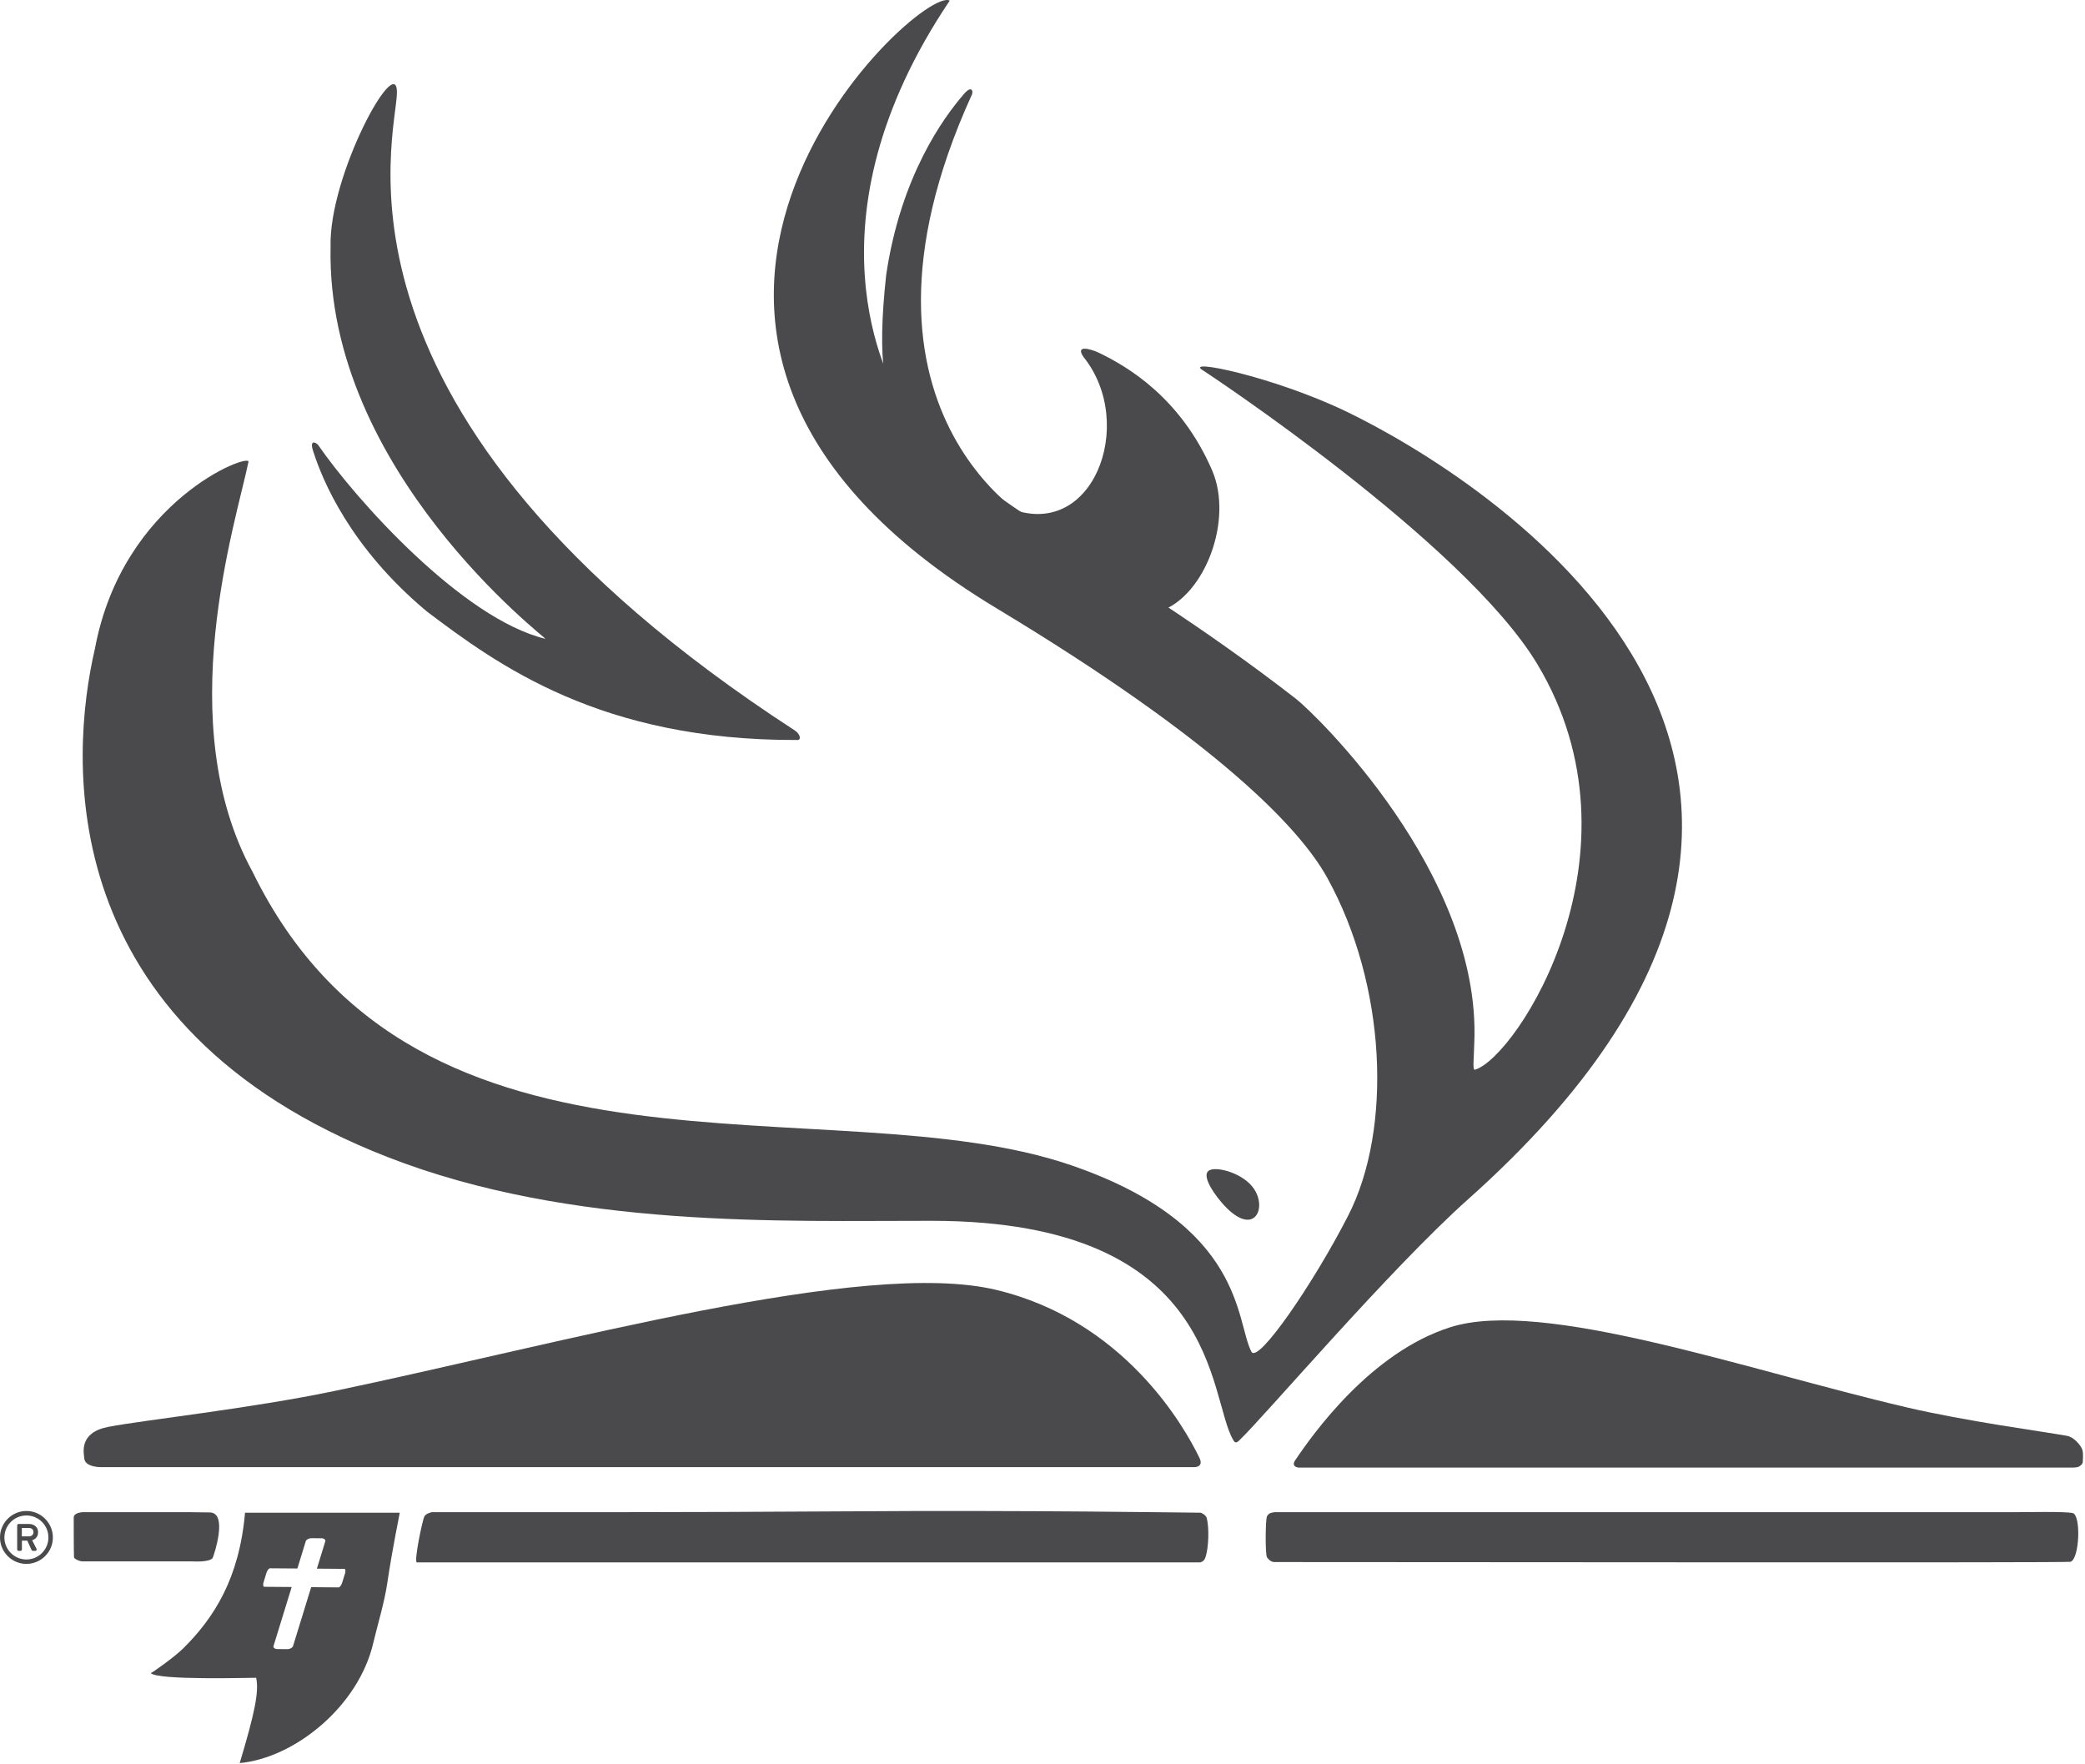
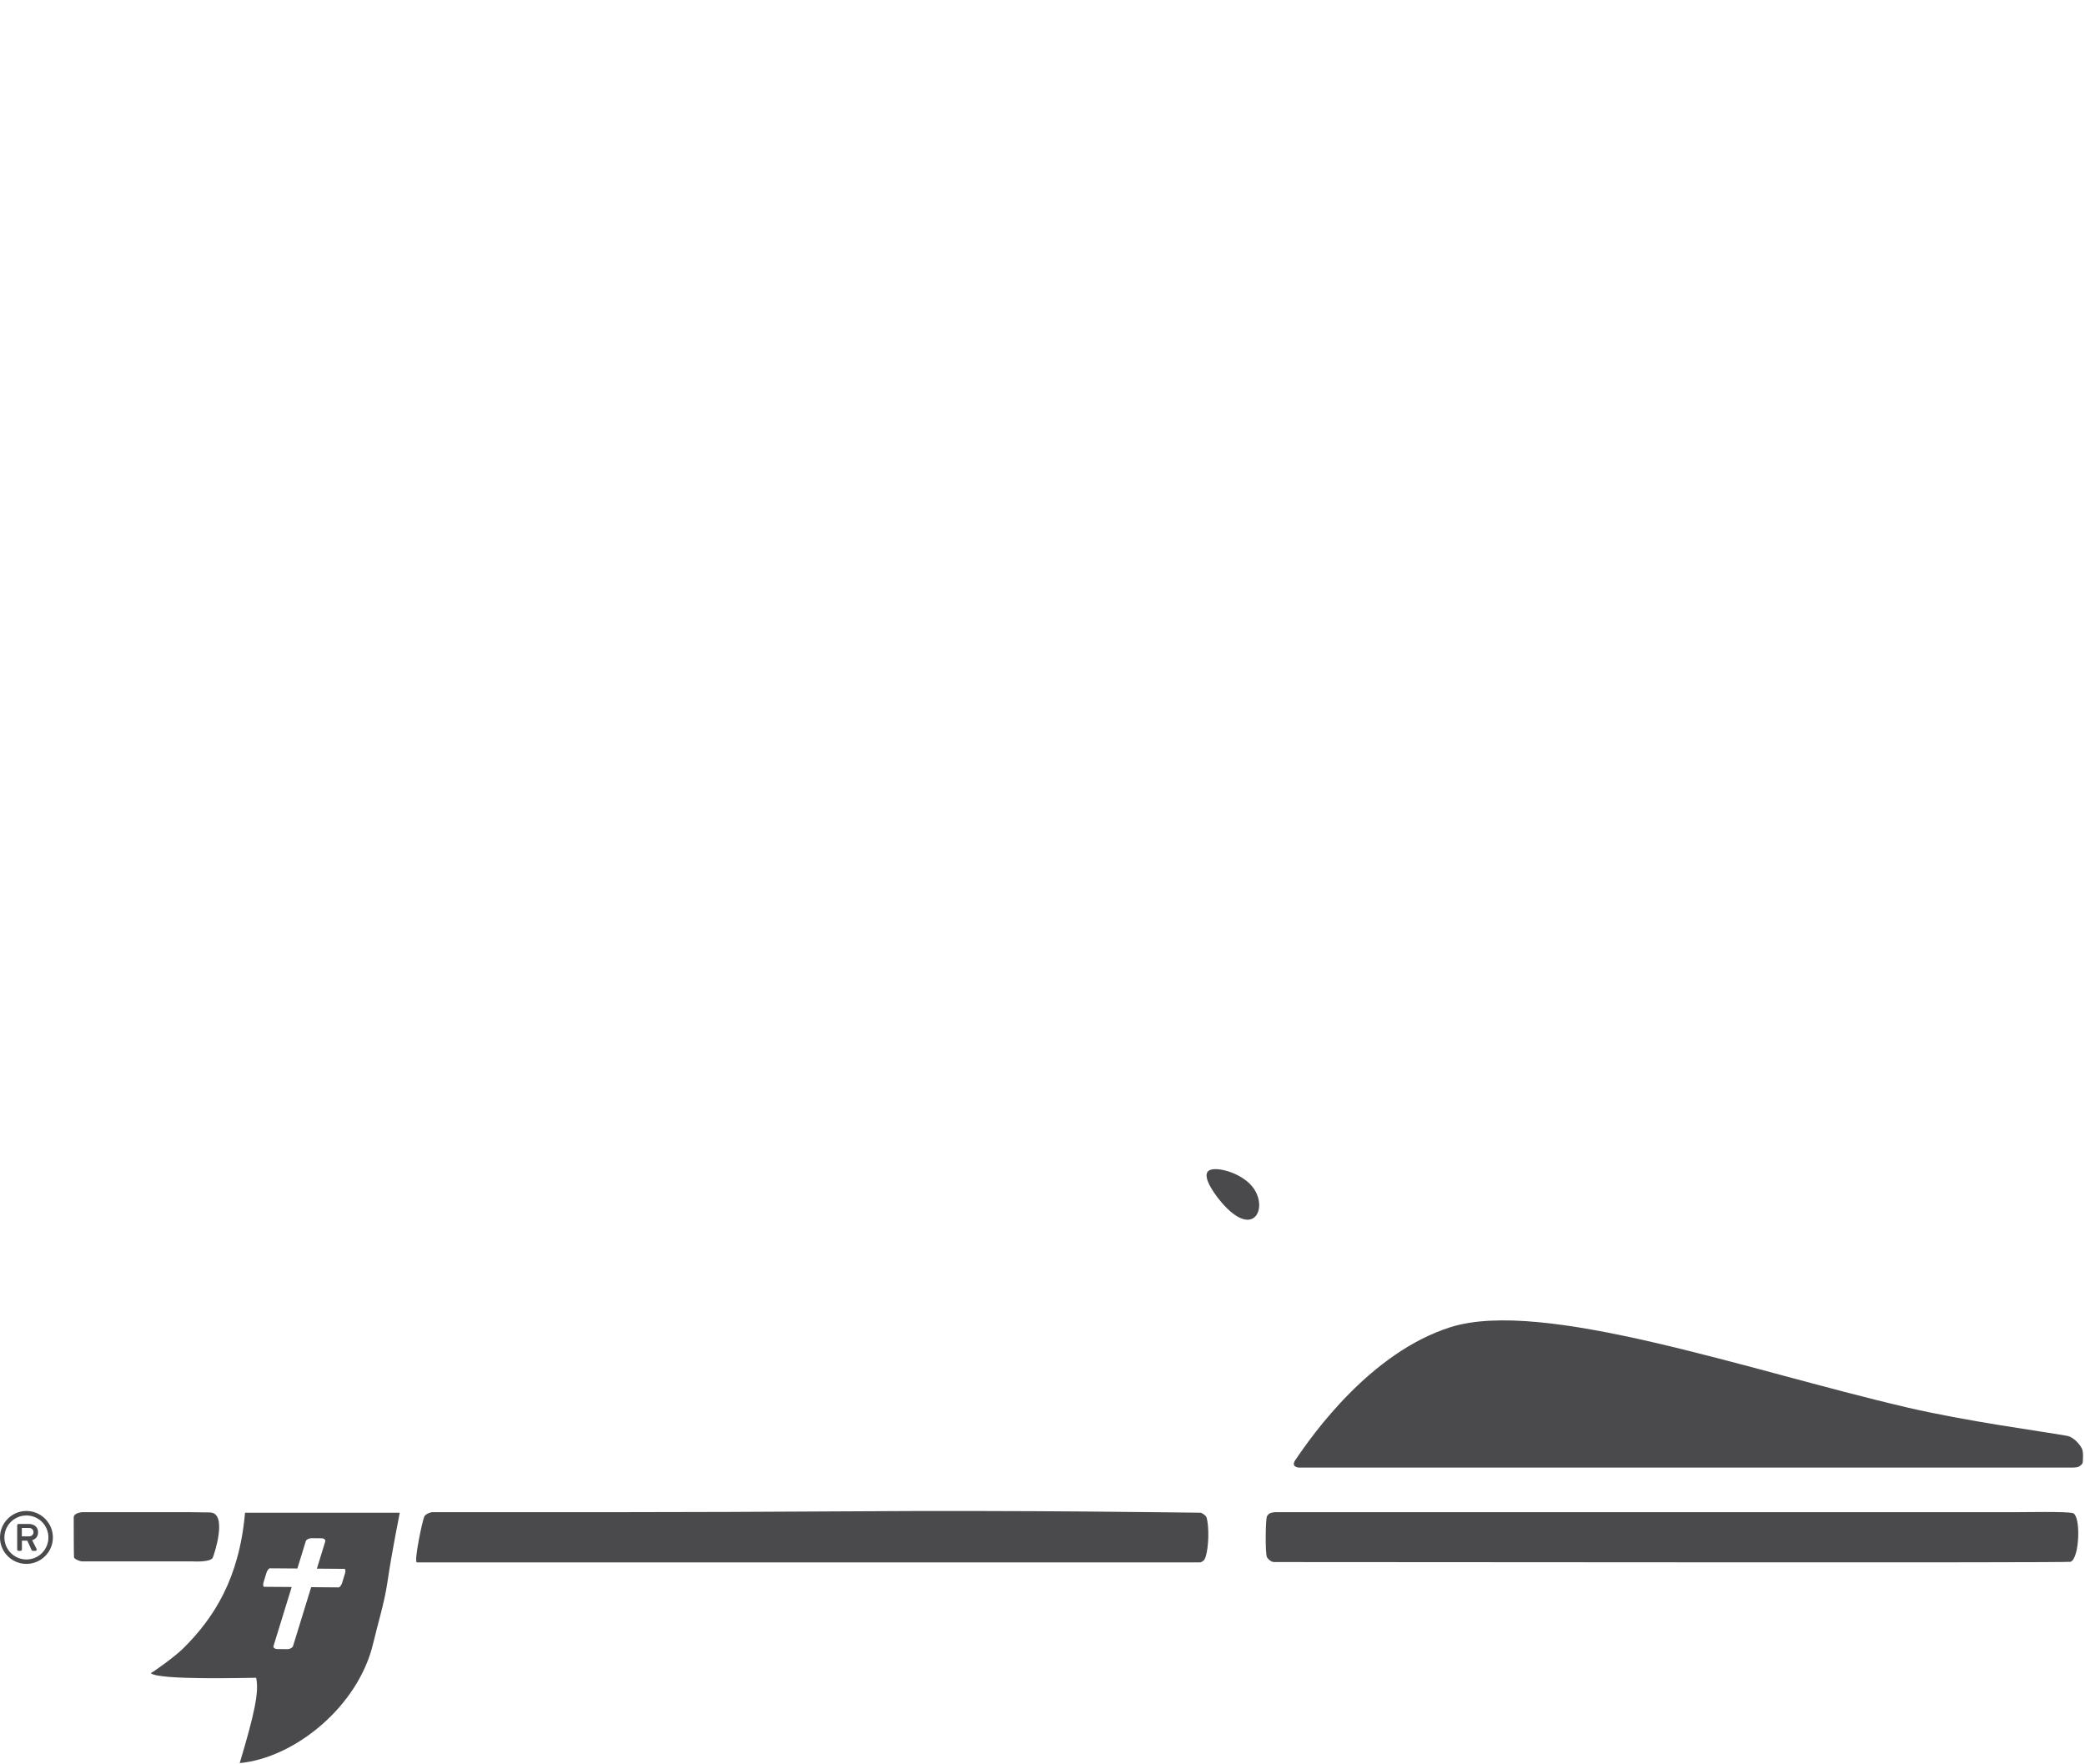
<svg xmlns="http://www.w3.org/2000/svg" width="100%" height="100%" viewBox="0 0 662 560" version="1.1" xml:space="preserve" style="fill-rule:evenodd;clip-rule:evenodd;stroke-linejoin:round;stroke-miterlimit:2;">
  <g transform="matrix(1,0,0,1,-746.94,-2.781)">
    <g transform="matrix(1,0,0,1,746.94,0)">
      <g transform="matrix(4.167,0,0,4.167,0,0)">
        <path d="M32.899,115.884C39.772,115.884 52.495,115.902 64.237,115.82C78.35,115.718 90.676,115.923 91.466,115.923C91.555,115.923 91.888,116.117 91.941,116.306C92.14,117.015 92.104,118.558 91.857,119.302C91.79,119.521 91.67,119.642 91.466,119.706C90.801,119.716 32.328,119.706 31.765,119.706C31.511,119.706 32.201,116.415 32.342,116.195C32.442,116.038 32.629,115.945 32.899,115.884Z" style="fill:rgb(74,74,76);" />
        <path d="M6.231,115.884L14.564,115.884C14.687,115.884 15.733,115.902 15.975,115.902C17.398,115.902 16.305,119.158 16.203,119.374C15.943,119.722 14.7,119.63 14.572,119.63L6.231,119.63C5.971,119.595 5.649,119.427 5.639,119.316C5.618,119.091 5.618,116.507 5.618,116.285C5.618,116.011 5.971,115.923 6.231,115.884Z" style="fill:rgb(74,74,76);" />
        <path d="M97.113,115.884L153.485,115.884C154.337,115.884 157.334,115.818 157.928,115.949C158.576,116.097 158.456,119.445 157.762,119.663C157.104,119.747 112.275,119.683 97.067,119.683C96.788,119.654 96.611,119.427 96.538,119.316C96.396,119.091 96.42,116.429 96.538,116.195C96.68,115.931 96.884,115.923 97.113,115.884Z" style="fill:rgb(74,74,76);" />
-         <path d="M72.364,0.716C61.034,17.566 67.68,29.684 68.658,31.269C73.18,38.582 84.104,42.548 98.74,53.906C100.188,55.029 112.89,67.25 112.334,80.129C112.307,81.355 112.182,82.23 112.39,82.168C115.591,81.205 125.717,65.551 117.132,51.262C111.566,41.996 91.805,28.976 91.708,28.917C89.957,27.901 97.037,29.342 102.647,32.053C112.434,36.783 148.976,58.935 111.873,92.031C105.886,97.369 96.234,108.712 94.422,110.415C94.14,110.718 94.027,110.482 93.976,110.398C92.021,107.136 93.078,93.713 71.041,93.683C59.729,93.666 43.586,94.31 29.524,88.822C3.921,78.828 5.303,58.385 7.233,50.092C9.342,38.764 19.081,35.135 18.932,35.858C17.971,40.487 13.026,55.75 19.25,67.105C31.831,92.859 63.332,83.179 81.606,89.445C94.89,94 94.14,101.374 95.354,103.66C95.854,104.605 100.081,98.449 102.717,93.304C106.124,86.67 105.629,75.683 101.13,67.547C99.038,63.758 92.745,57.142 75.91,47C41.264,26.125 70.098,-0.625 72.364,0.716Z" style="fill:rgb(74,74,76);" />
-         <path d="M25.189,19.489C25.032,14.034 30.245,4.569 30.245,7.701C30.245,10.965 23.431,32.209 60.533,56.303C60.941,56.547 61.097,57.049 60.764,57.049C45.778,57.107 37.918,51.326 32.53,47.26C26.645,42.353 24.569,37.22 23.899,35.153C23.502,34.052 24.122,34.401 24.245,34.577C27.116,38.743 35.239,47.817 41.556,49.338C41.747,49.381 24.819,36.552 25.189,19.489Z" style="fill:rgb(74,74,76);" />
-         <path d="M79.371,40.747C69.503,34.489 66.106,34.654 67.523,21.615C68.641,14.034 71.941,9.588 73.356,7.939C74.086,7.024 74.185,7.703 74.028,7.931C62.792,32.67 79.721,41.295 79.371,40.747Z" style="fill:rgb(74,74,76);" />
        <path d="M95.534,91.228C96.617,92.803 95.473,95.084 93.062,92.265C92.222,91.275 91.529,90.056 92.208,89.806C92.89,89.553 94.774,90.113 95.534,91.228Z" style="fill:rgb(74,74,76);" />
-         <path d="M76.791,39.331C83.231,42.056 86.654,32.982 82.571,27.882C81.858,26.875 83.179,27.28 83.724,27.542C85.863,28.574 89.941,30.927 92.354,36.496C93.994,40.285 91.803,46.035 88.468,47.209C85.362,45.692 78.77,42.73 76.791,39.331Z" style="fill:rgb(74,74,76);" />
-         <path d="M8.235,109.386C10.958,108.859 19.059,107.993 25.516,106.642C42.877,103.013 65.844,96.535 75.904,98.945C85.638,101.273 90.217,109.308 91.393,111.745C91.738,112.46 91.017,112.451 91.017,112.451L7.639,112.451C7.639,112.451 6.483,112.447 6.423,111.794C6.384,111.363 5.999,109.824 8.235,109.386Z" style="fill:rgb(74,74,76);" />
        <path d="M158.63,111.044C158.511,110.771 158.035,110.163 157.492,110.064C155.551,109.718 149.838,108.962 145.271,107.894C132.993,105.023 117.539,99.564 110.509,101.79C104.419,103.722 100.015,109.958 98.687,111.929C98.342,112.443 98.955,112.486 98.955,112.486L157.975,112.486C157.975,112.486 158.308,112.47 158.383,112.421C158.467,112.365 158.701,112.255 158.701,112.015C158.707,111.837 158.757,111.269 158.63,111.044Z" style="fill:rgb(74,74,76);" />
        <path d="M26.29,120.545L26.067,121.269C26.011,121.451 25.885,121.613 25.799,121.613L23.71,121.596L22.326,126.092C22.289,126.212 22.084,126.32 21.894,126.318L21.133,126.312C20.941,126.311 20.804,126.201 20.84,126.081L22.225,121.584L20.139,121.568C20.053,121.568 20.025,121.406 20.082,121.224L20.304,120.499C20.361,120.318 20.487,120.157 20.573,120.158L22.659,120.173L23.3,118.09C23.338,117.97 23.542,117.863 23.732,117.865L24.495,117.87C24.685,117.871 24.823,117.982 24.786,118.103L24.145,120.185L26.233,120.201C26.319,120.201 26.346,120.365 26.29,120.545ZM18.67,115.925C18.234,120.932 16.305,123.931 13.976,126.245C13.266,126.952 11.547,128.147 11.485,128.147C12.088,128.699 18.874,128.499 19.515,128.499C19.756,129.546 19.39,131.249 18.265,134.999C22.458,134.608 27.327,130.673 28.444,125.837C28.756,124.5 29.288,122.803 29.515,121.249C29.909,118.582 30.457,116.013 30.457,115.925L18.67,115.925Z" style="fill:rgb(74,74,76);fill-rule:nonzero;" />
        <path d="M0,117.809C0,118.92 0.902,119.822 2.011,119.822C3.122,119.822 4.03,118.92 4.03,117.809C4.03,116.701 3.122,115.791 2.011,115.791C0.902,115.791 0,116.701 0,117.809ZM0.335,117.809C0.335,116.88 1.088,116.134 2.011,116.134C2.941,116.134 3.689,116.88 3.689,117.809C3.689,118.734 2.941,119.487 2.011,119.487C1.088,119.487 0.335,118.734 0.335,117.809ZM1.31,118.723C1.31,118.78 1.355,118.83 1.418,118.83L1.562,118.83C1.625,118.83 1.67,118.78 1.67,118.723L1.67,118.053L2.083,118.053L2.398,118.751C2.414,118.785 2.454,118.83 2.498,118.83L2.689,118.83C2.769,118.83 2.824,118.746 2.784,118.677C2.674,118.459 2.561,118.235 2.449,118.017C2.606,117.978 2.902,117.827 2.902,117.408C2.902,116.988 2.561,116.781 2.213,116.781L1.418,116.781C1.355,116.781 1.31,116.828 1.31,116.885L1.31,118.723ZM1.664,117.727L1.664,117.087L2.213,117.087C2.419,117.087 2.551,117.215 2.551,117.408C2.551,117.579 2.419,117.727 2.213,117.727L1.664,117.727Z" style="fill:rgb(74,74,76);fill-rule:nonzero;" />
      </g>
    </g>
  </g>
</svg>